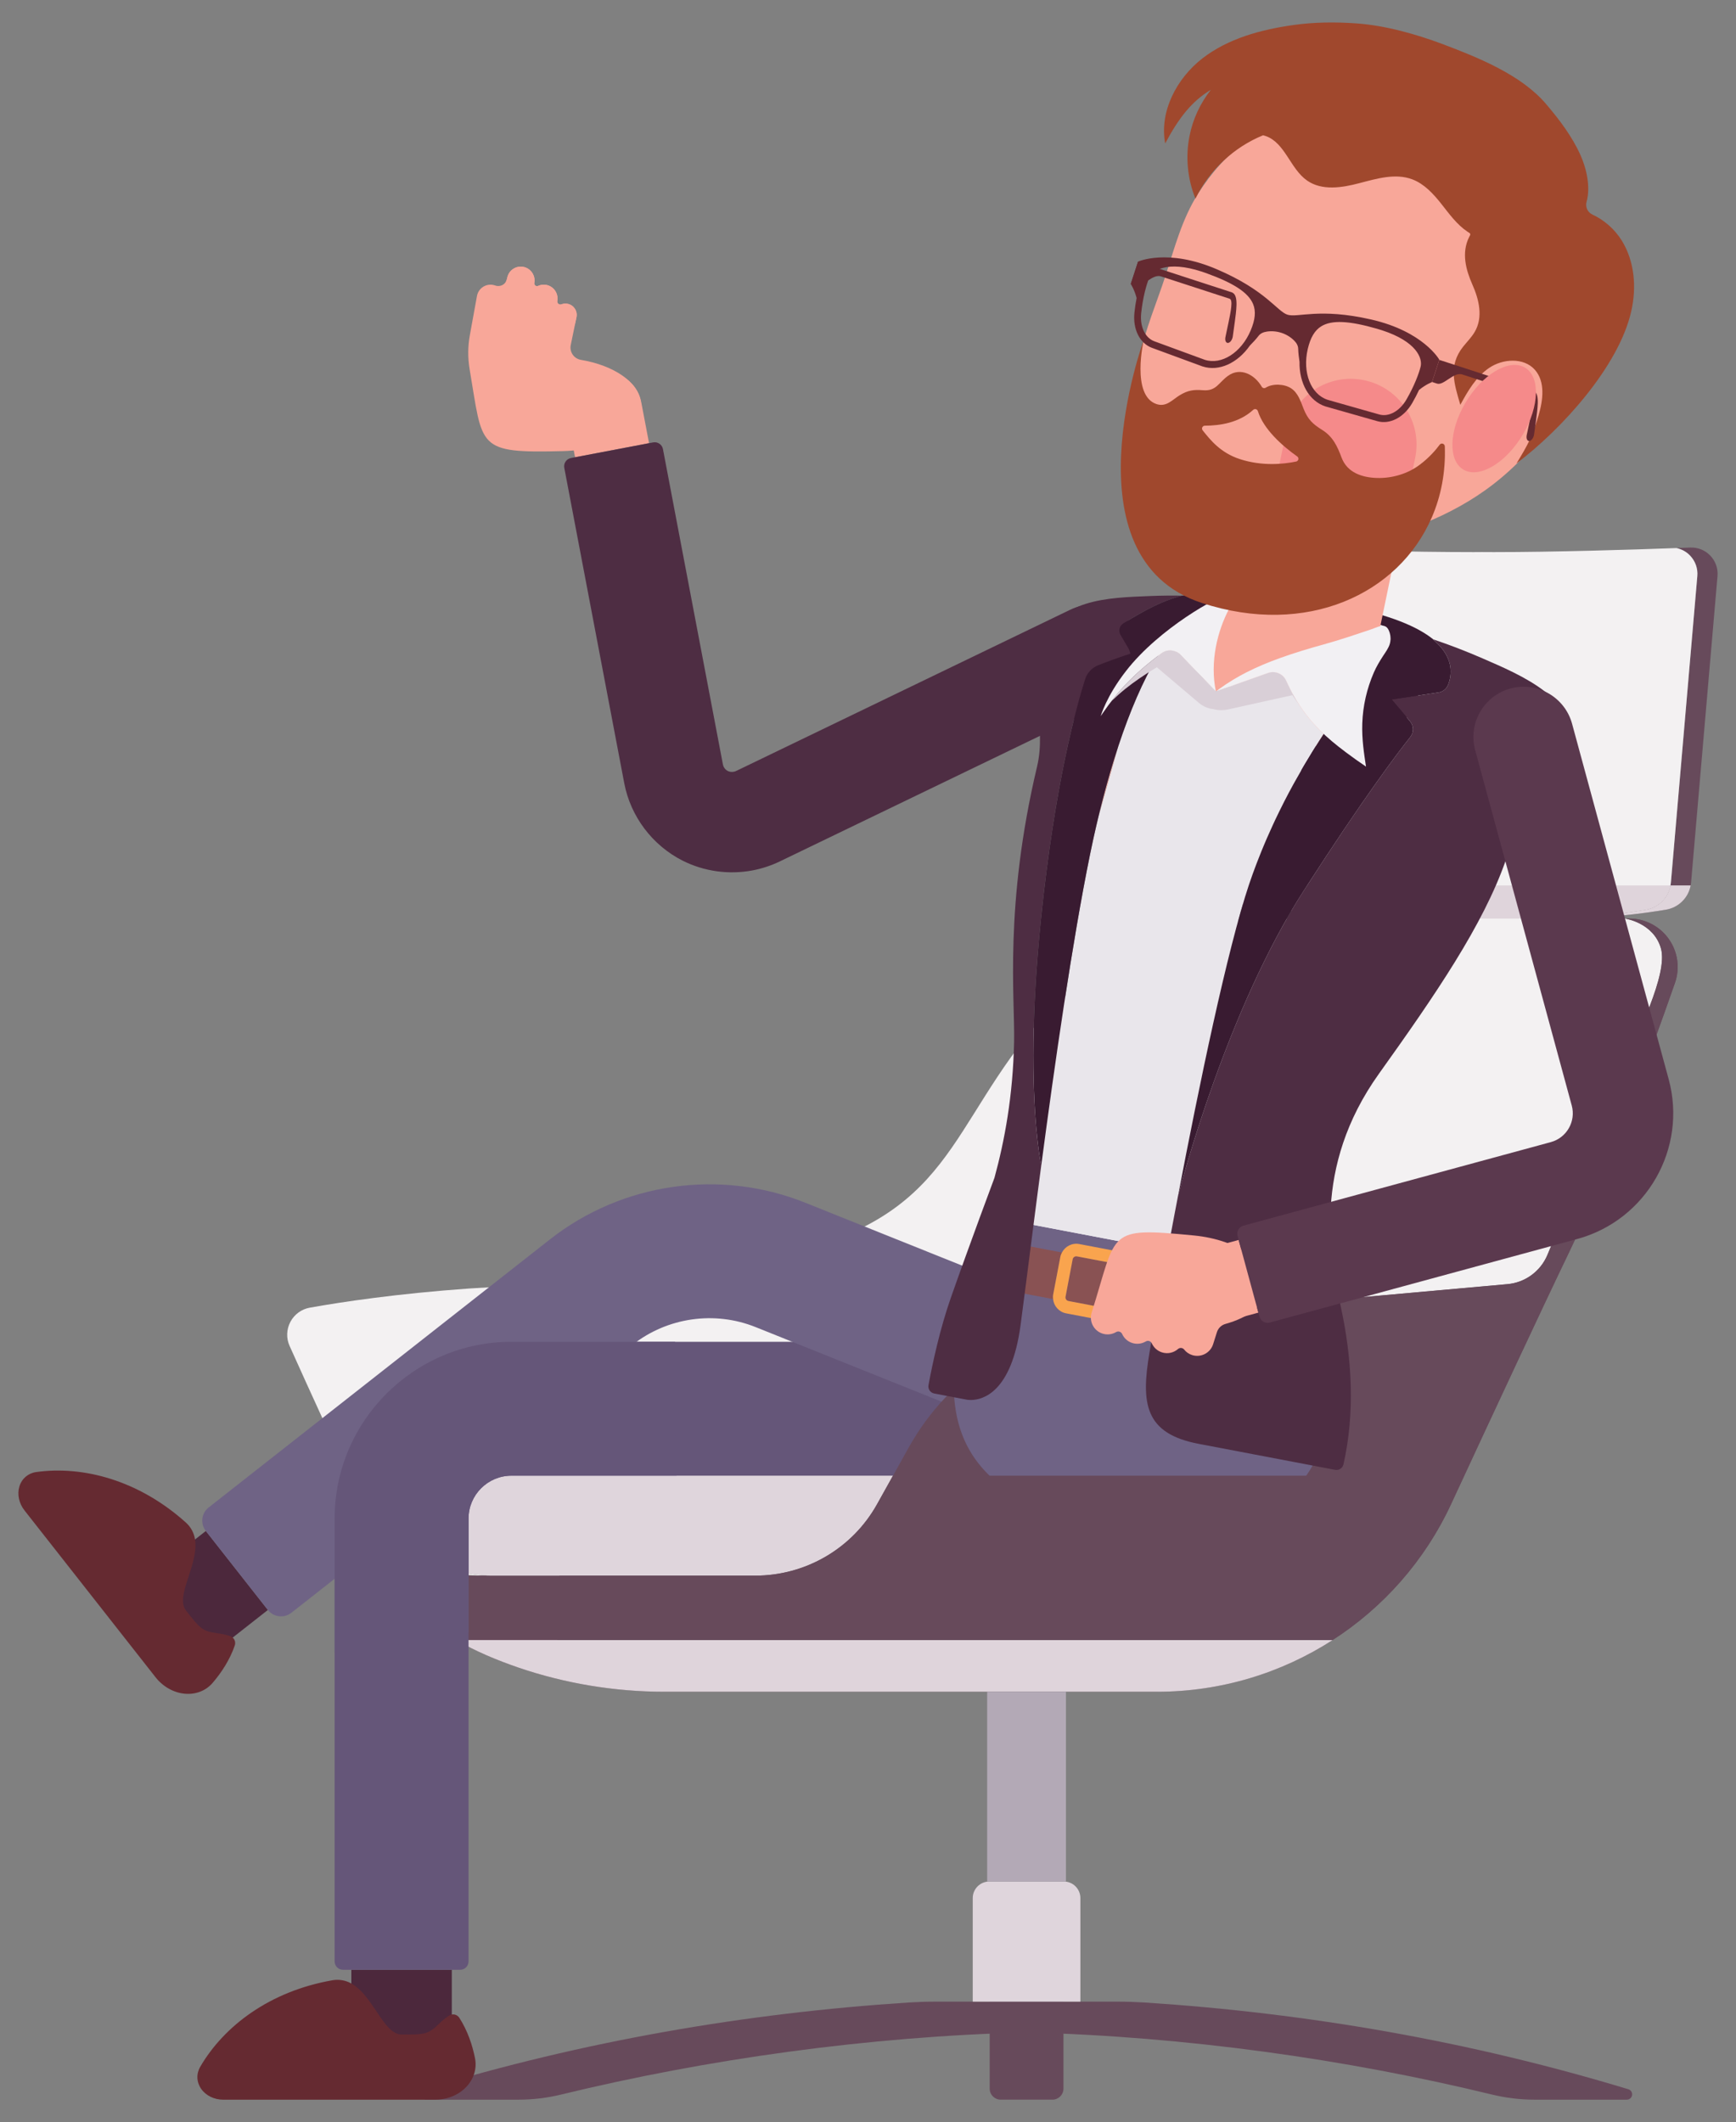
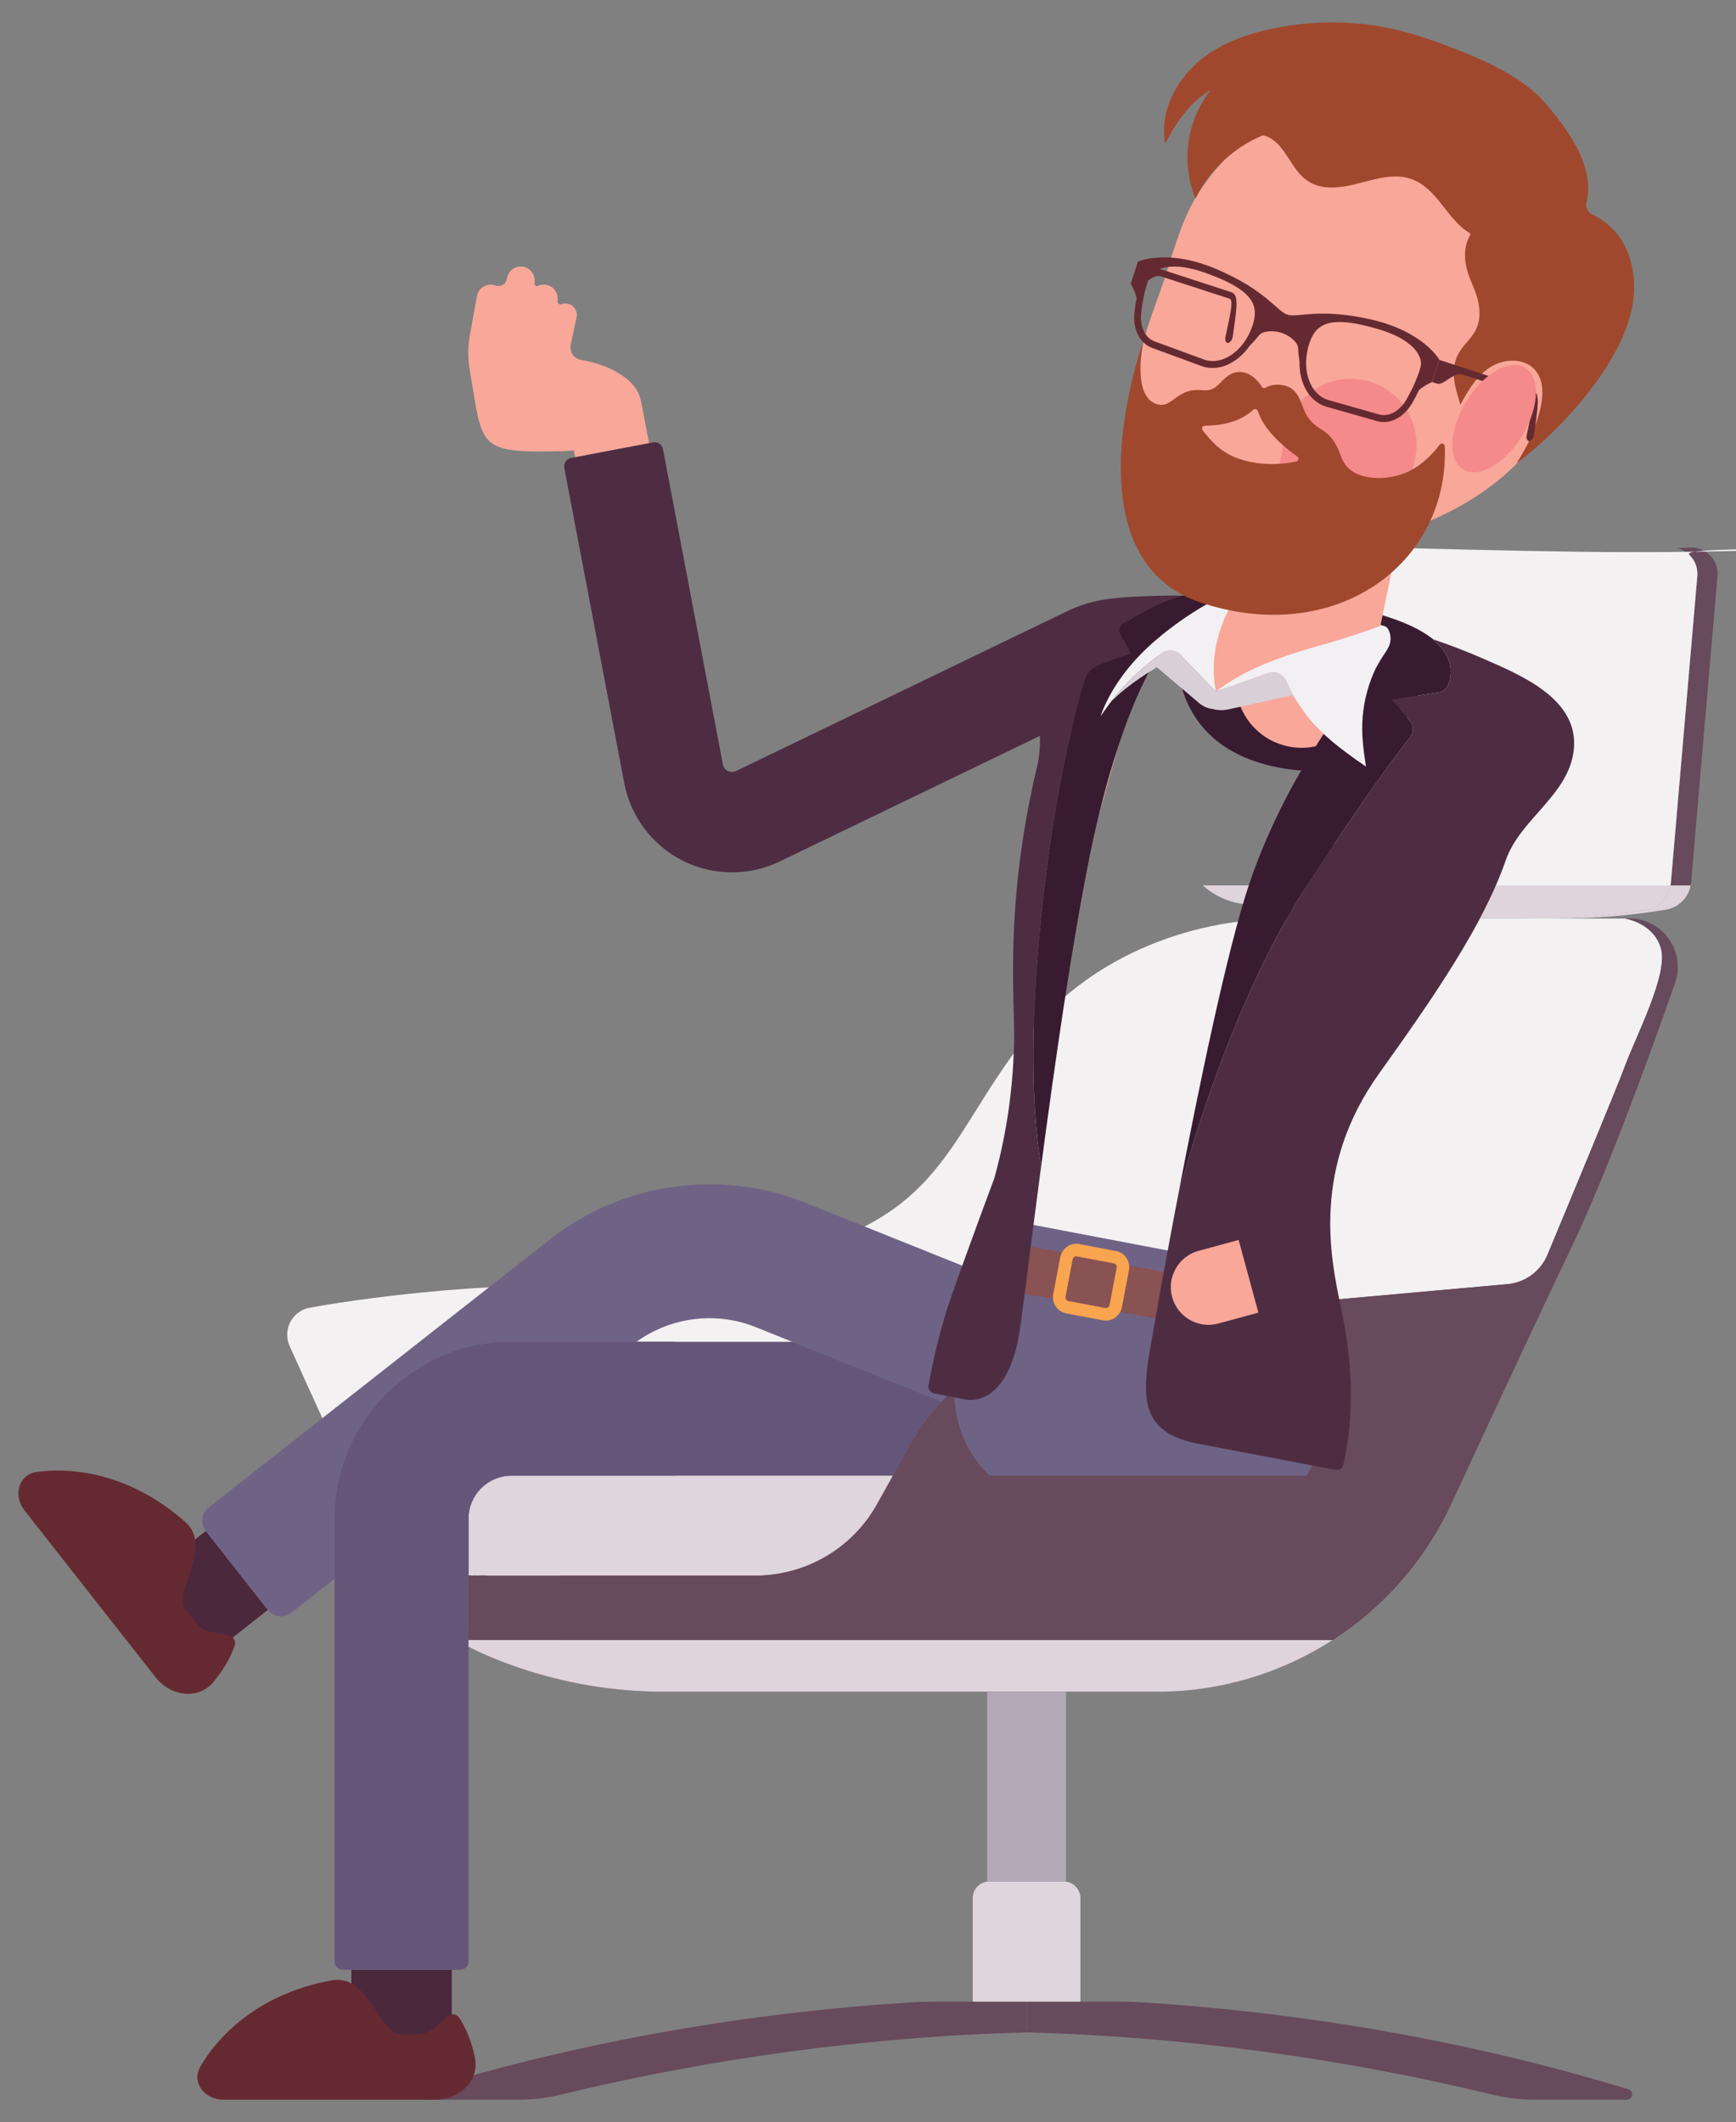
<svg xmlns="http://www.w3.org/2000/svg" version="1.1" id="Layer_1" x="0px" y="0px" viewBox="0 0 1337.132 1634.633" enable-background="new 0 0 1337.132 1634.633" xml:space="preserve">
  <rect x="0" y="0" width="1337.132" height="1634.633" fill="#808080" stroke="none" />
  <g>
    <path fill="#674A5B" d="M1285.302,723.216c7.019,9.855,8.8,22.52,4.798,33.932c-19.901,56.944-53.703,149.817-81.462,207.246   c-20.29,42.11-57.653,122.283-90.91,194.054c-40.822,88.084-129.259,144.622-226.351,144.622h-21.76H511.525   c-37.969,0-76.171-6.302-112.108-18.561c-32.376-11.066-66.359-27.543-81.323-50.634c-7.236-11.195-19.183-34.563-32.514-62.054   c17.281,35.263,41.712,41.617,90.297,41.79c0.934,0.052,1.963,0.052,2.931,0.052h202.941c38.868,0,74.753-20.964,93.72-54.904   l12.622-22.607h0.035l11.947-21.448c31.044-55.475,87.505-92.078,150.837-97.766l310.208-27.802   c13.642-1.202,25.494-9.907,30.776-22.563c16.797-40.286,52.942-127.211,59.702-145.417c8.887-23.852,33.309-70.491,27.759-90.478   c-5.55-19.987-27.759-23.143-27.759-23.143h3.328C1267.009,707.534,1278.334,713.404,1285.302,723.216" />
    <path fill="#F3F1F2" d="M1279.356,730.678c5.55,19.987-18.872,66.627-27.76,90.478c-6.76,18.206-42.905,105.132-59.702,145.417   c-5.282,12.656-17.135,21.362-30.776,22.563l-310.208,27.802c-63.333,5.688-119.793,42.291-150.837,97.766l-11.947,21.448h-0.035   H356.513c-29.981,0-61.777,2.576-49.207,35.539c12.172,31.883,46.277,41.349,68.572,41.885v0.035   c-48.585-0.173-73.016-6.527-90.297-41.79c-0.182-0.398-0.398-0.795-0.579-1.202c-22.07-45.611-47.746-102.287-61.958-133.919   c-2.663-5.905-2.438-12.743,0.623-18.518c3.017-5.732,8.576-9.812,14.964-10.927c25.053-4.487,67.068-10.789,122.413-14.74   c35.755-2.533,107.448-3.648,207.739-19.33c158.16-24.69,155.86-91.006,221.415-174.239   c47.435-60.186,123.26-91.412,199.872-91.412h63.869h15.552h118.808h15.552h47.746   C1251.596,707.536,1273.805,710.691,1279.356,730.678" />
    <path fill="#DFD5DC" d="M375.877,1213.575c-22.296-0.536-56.4-9.994-68.572-41.885c-12.57-32.955,19.226-35.54,49.207-35.54H688.09   l-12.622,22.607c-18.967,33.94-54.852,54.904-93.72,54.904H378.808c-0.968,0-1.997,0-2.931-0.043V1213.575z" />
    <path fill="#674A5B" d="M790.695,1541.809h-70.56c-6.613,0-13.512,0.225-20.117,0.648   c-126.199,8.161-250.938,29.851-372.858,66.834c-1.945,0.588-3.155,2.516-2.861,4.53c0.303,2.006,2.023,3.493,4.054,3.493h71.062   c11.074,0,22.071-1.331,32.834-3.951c112.013-27.232,235.748-44.72,358.447-47.867V1541.809z" />
    <path fill="#674A5B" d="M790.695,1541.809h70.569c6.622,0,13.503,0.225,20.117,0.648c126.191,8.161,250.938,29.851,372.849,66.834   c1.954,0.588,3.173,2.516,2.87,4.53c-0.294,2.006-2.031,3.493-4.054,3.493h-71.062c-11.074,0-22.071-1.331-32.834-3.951   c-112.013-27.232-235.748-44.72-358.455-47.867V1541.809z" />
-     <path fill="#674A5B" d="M819.108,1541.797v67.042c0,4.668-3.787,8.464-8.464,8.464h-39.888c-4.668,0-8.463-3.795-8.463-8.464   v-67.042H819.108z" />
    <g>
      <path fill="#DFD4DB" d="M1026.444,1263.292c-39.482,25.451-86.208,39.802-135.069,39.802h-21.76H511.524    c-37.969,0-76.171-6.311-112.099-18.569c-16.477-5.645-33.361-12.656-47.928-21.232H1026.444z" />
    </g>
    <path fill="#F8A799" d="M361.737,284.508c-1.47-8.688-1.435-17.506,0.138-26.212l5.498-30.292   c1.046-5.775,6.579-9.613,12.362-8.558c0.605,0.112,1.193,0.268,1.755,0.475c1.885,0.683,3.968,0.501,5.714-0.501   c1.738-0.994,2.957-2.706,3.311-4.686l0.112-0.631c1.046-5.775,6.579-9.604,12.371-8.558c5.135,0.934,8.732,5.412,8.732,10.452   c0,0.631-0.052,1.271-0.173,1.91c-0.138,0.778,0.156,1.565,0.778,2.049c0.614,0.476,1.444,0.579,2.161,0.251   c1.876-0.847,4.011-1.167,6.198-0.769c5.784,1.046,9.579,6.596,8.567,12.362c-0.147,0.839,0.164,1.695,0.821,2.23   c0.648,0.545,1.548,0.692,2.343,0.38c1.487-0.571,3.147-0.735,4.833-0.389c4.703,0.96,7.711,5.541,6.769,10.27l-4.409,21.491   c-0.527,2.559,0.017,5.213,1.487,7.365c1.478,2.144,3.761,3.596,6.328,4.037c25.321,4.271,44.539,17.126,46.225,32.773   c2.127,19.814-24.63,36.62-59.771,37.511C366.674,349.172,372.077,345.092,361.737,284.508" />
    <path fill="#F8A799" d="M378.89,295.271c-3.821-16.806,2.74-53.391,11.221-79.568c0.121-0.337,0.346-0.614,0.406-0.968l0.104-0.553   c0.303-0.908,0.596-1.833,0.899-2.706c2.006-4.245,6.639-6.812,11.472-5.93c5.144,0.934,8.74,5.412,8.74,10.452   c0,0.631-0.052,1.271-0.173,1.911c-0.138,0.778,0.156,1.565,0.778,2.049c0.614,0.475,1.444,0.571,2.161,0.251   c1.876-0.847,4.011-1.167,6.19-0.769c5.792,1.046,9.587,6.596,8.576,12.362c-0.147,0.839,0.164,1.694,0.821,2.23   c0.648,0.545,1.547,0.692,2.334,0.38c1.487-0.571,3.155-0.735,4.841-0.389c4.703,0.96,7.703,5.541,6.769,10.27l-0.804,3.933   c-0.156,0.484-0.251,0.994-0.424,1.47c-9.674,27.223-5.403,58.388-5.403,58.388S382.918,313.002,378.89,295.271" />
    <path fill="#F8A799" d="M493.946,309.958c-2.983-15.708-18.215-26.065-33.914-23.082c-15.768,3-26.065,18.215-23.082,33.923   l5.974,31.407l56.996-10.832L493.946,309.958z" />
    <path fill="#4E2D43" d="M525.827,662.961c16.469,8.291,35.617,10.945,53.849,7.478c7.219-1.375,14.256-3.691,20.817-6.847   l257.3-124.185c19.166-9.285,27.284-32.488,17.999-51.645c-7.591-15.751-24.863-24.474-42.023-21.215   c-3.294,0.622-6.561,1.712-9.63,3.207l-257.3,124.185c-0.544,0.242-1.098,0.406-1.738,0.527c-1.522,0.294-3.129,0.069-4.504-0.579   c-1.962-1.011-3.371-2.905-3.786-5.057l-46.182-242.915c-0.674-3.51-4.054-5.809-7.556-5.144l-3.155,0.597l-56.996,10.841   l-3.147,0.597c-3.51,0.666-5.809,4.046-5.144,7.556l46.19,242.915C485.697,628.926,502.52,651.187,525.827,662.961" />
    <path fill="#F8A799" d="M1218.335,277.868c0.423-1.236,0.847-2.481,1.253-3.726c24.509-75.306-24.535-158.782-109.549-186.455   c-12.648-4.124-25.753-6.804-38.92-7.988c-40.078-3.614-80.13,6.812-110.664,28.641c-15.596,11.161-27.5,24.898-37.45,40.502   c-12.526,19.641-18.154,41.617-25.364,63.765c-6.614,20.324-15.44,40.873-19.763,61.846c-7.539,36.62,1.426,77.805,26.998,109.212   c28.883,35.488,79.923,40.199,122.534,36.343c41.746-3.769,84.289-19.503,116.171-42.127   C1179.026,352.716,1204.71,317.237,1218.335,277.868" />
    <path fill="#A0482D" d="M1249.117,185.246c-5.351-8.602-13.383-15.708-22.572-19.97c-3.7-1.72-5.602-5.853-4.513-9.795   c3.156-11.368,0.087-25.287-4.668-35.963c-6.38-14.342-16.399-27.5-26.454-39.317c-19.097-22.555-52.501-35.937-79.551-46.164   c-20.601-7.72-44.314-14.428-66.445-16.002c-16.296-1.167-32.747-1.029-48.957,1.279c-24.802,3.527-49.994,10.305-69.843,25.676   c-19.788,15.388-33.249,40.899-28.649,65.52c10.097-18.95,19.978-32.211,35.142-41.306c-8.126,10.365-13.867,22.598-16.408,35.6   c-3.19,16.054-1.582,32.981,4.582,48.204c10.651-21.889,29.583-39.655,52.086-48.801c0.7,0.156,1.305,0.354,1.98,0.571   c15.042,5.239,18.941,25.356,32.003,34.355c11.394,7.91,26.747,5.516,40.174,1.954c13.417-3.493,27.776-7.841,40.752-2.939   c9.241,3.484,16.183,11.1,22.295,18.786c6.147,7.763,11.956,15.959,20.125,21.465c0.519,0.363,1.063,0.717,1.625,1.055   c0.623,0.372,0.83,1.184,0.459,1.807c-0.286,0.476-0.545,0.977-0.787,1.496c-5.887,12.042-2.498,24.949,2.585,36.43   c5.048,11.342,8.533,25.217,1.703,36.62c-2.42,4.098-5.922,7.564-8.913,11.334c-11.437,14.515-6.855,28.347-2.066,44.686   c5.775-10.668,12.103-21.552,22.122-28.39c10.634-7.253,26.731-8.187,35.272,1.375c8.187,9.241,6.328,23.48,2.818,35.289   c-4.833,16.322-8.075,22.321-16.944,36.862c35.09-26.531,78.816-74.866,88.36-117.131   C1260.65,221.469,1259.076,201.3,1249.117,185.246" />
    <path fill="#4C283C" d="M270.632,1559.299c0,21.336,17.342,38.678,38.678,38.678c21.336,0,38.678-17.342,38.678-38.678v-42.032   h-77.355V1559.299z" />
    <path fill="#655679" d="M835.079,1085.102c0-28.433-23.143-51.567-51.568-51.567h-389.56c-75.099,0-136.21,61.111-136.21,136.141   v341.165c0,3.544,2.879,6.423,6.432,6.423h6.458h77.355h6.467c3.553,0,6.432-2.879,6.432-6.423v-341.165   c0-18.18,14.826-33.007,33.067-33.007h389.56C811.936,1136.669,835.079,1113.526,835.079,1085.102" />
    <path fill="#652A31" d="M353.774,1554.225c-1.677-2.611-5.135-3.38-7.763-1.738c-2.092,1.305-4.807,3.363-8.074,6.579   c-8.36,8.239-11.515,8.066-28.468,8.066c-14.169,0-21.612-29.566-38.833-39.3c-4.426-2.498-9.553-3.38-14.55-2.507   c-48.291,8.429-83.588,35.263-101.881,66.687c-3.138,5.395-2.853,11.835,0.761,16.996c3.605,5.17,10.02,8.308,16.935,8.308h163.382   c9.164,0,17.843-3.553,23.739-9.691c5.896-6.138,8.437-14.273,6.864-22.174C363.837,1575.112,360.128,1564.107,353.774,1554.225" />
    <path fill="#4C283C" d="M125.481,1205.236c-16.78,13.184-19.745,37.476-6.519,54.308c13.175,16.78,37.528,19.702,54.308,6.527   l33.05-25.97l-47.789-60.826L125.481,1205.236z" />
    <path fill="#652A31" d="M180.831,1267.484c1.02-2.931-0.51-6.129-3.432-7.184c-2.317-0.83-5.611-1.694-10.158-2.282   c-11.645-1.487-13.452-4.072-23.929-17.411c-8.749-11.135,9.899-35.254,6.916-54.809c-0.77-5.023-3.242-9.596-7.02-12.993   c-36.456-32.764-79.361-43.943-115.367-38.92c-6.19,0.865-11.083,5.075-12.907,11.1c-1.833,6.034-0.337,13.011,3.933,18.448   l100.93,128.49c5.654,7.193,13.815,11.835,22.287,12.682c8.472,0.839,16.426-2.187,21.673-8.308   C170.621,1288.301,176.984,1278.584,180.831,1267.484" />
    <path fill="#6F6385" d="M160.708,1161.168l262.893-206.52c55.665-43.718,131.015-54.55,196.716-28.2l361.273,144.847   c8.412,3.397,15.777,8.922,21.353,16.019c9.881,12.578,13.235,29.021,9.414,44.306c-0.726,2.939-3.311,5.057-6.337,5.057H868.688   c-0.83,0-1.643-0.164-2.403-0.467l-284.367-114.019c-31.58-12.648-67.829-7.452-94.602,13.573l-262.894,206.511   c-5.602,4.4-13.702,3.432-18.103-2.17l-47.781-60.835C154.138,1173.668,155.106,1165.568,160.708,1161.168" />
    <path fill="#655679" d="M393.952,1136.674c-18.241,0-33.067,14.826-33.067,33.007v87.574   c-34.321,6.043-68.529,12.795-103.143,15.604v-103.178c0-75.038,61.111-136.15,136.21-136.15h126.087   c-0.795,34.373,0.095,68.771,1.089,103.143H393.952z" />
    <path fill="#674A5B" d="M429.159,1263.292c0.605-8.351,1.141-16.711,1.478-25.079c0.328-8.118,0.328-16.322,0.225-24.552h150.889   c38.859,0,74.753-20.964,93.72-54.904l12.613-22.607h0.043l11.947-21.448c31.044-55.475,87.496-92.078,150.837-97.766   l310.208-27.802c13.642-1.202,25.494-9.907,30.776-22.563c16.789-40.286,52.942-127.202,59.702-145.417   c8.879-23.852,33.309-70.491,27.759-90.478c-5.558-19.987-27.759-23.143-27.759-23.143h3.32c12.086,0,23.419,5.87,30.387,15.682   c7.019,9.864,8.801,22.52,4.798,33.932c-19.901,56.944-53.703,149.817-81.462,207.255   c-20.298,42.101-57.653,122.275-90.919,194.054c-20.281,43.761-52.337,79.715-91.343,104.838H429.159z" />
    <path fill="#DFD5DC" d="M762.004,1449.277h57.394c7.046,0,12.751,5.714,12.751,12.751v79.785h-82.905v-79.776   C749.244,1454.991,754.958,1449.277,762.004,1449.277" />
    <rect x="760.349" y="1303.092" fill="#B3A9B6" width="60.705" height="146.187" />
    <path fill="#674A5B" d="M1317.376,428.024c3.994,4.219,6.043,9.95,5.506,15.768l-20.341,235.939   c-0.942,10.573-8.887,19.235-19.408,20.964c-17.86,2.974-47.219,6.838-79.283,6.838h-15.552c32.064,0,61.431-3.864,79.283-6.838   c10.529-1.729,18.483-10.391,19.416-20.964l20.333-235.939c0.536-5.818-1.504-11.55-5.507-15.768   c-2.836-3.017-6.527-5.023-10.521-5.861c3.821-0.13,7.374-0.268,10.616-0.406C1307.737,421.54,1313.382,423.805,1317.376,428.024" />
-     <path fill="#F3F1F2" d="M1301.827,428.024c3.994,4.219,6.043,9.95,5.506,15.768l-20.341,235.939   c-0.934,10.573-8.879,19.235-19.408,20.964c-17.86,2.974-47.219,6.838-79.283,6.838h-118.808c-32.877,0-78.22-5.904-113.396-11.411   c-30.249-4.755-51.49-32.289-48.334-62.806c4.928-48.55,12.44-119.698,18.474-167.496c2.991-23.402,21.777-41.211,44.686-43.476   c48.334,1.28,118.644,2.922,164.073,2.922c2.092,0,4.228,0,6.397-0.043c3.155,0.043,6.216,0.043,9.155,0.043   c47.616,0,105.132-1.816,140.706-3.104h0.052C1295.3,423.001,1298.991,425.007,1301.827,428.024" />
+     <path fill="#F3F1F2" d="M1301.827,428.024c3.994,4.219,6.043,9.95,5.506,15.768l-20.341,235.939   c-0.934,10.573-8.879,19.235-19.408,20.964c-17.86,2.974-47.219,6.838-79.283,6.838c-32.877,0-78.22-5.904-113.396-11.411   c-30.249-4.755-51.49-32.289-48.334-62.806c4.928-48.55,12.44-119.698,18.474-167.496c2.991-23.402,21.777-41.211,44.686-43.476   c48.334,1.28,118.644,2.922,164.073,2.922c2.092,0,4.228,0,6.397-0.043c3.155,0.043,6.216,0.043,9.155,0.043   c47.616,0,105.132-1.816,140.706-3.104h0.052C1295.3,423.001,1298.991,425.007,1301.827,428.024" />
    <path fill="#DFD4DB" d="M1302.229,682.015c-1.781,9.553-9.328,17.108-19.097,18.708c-17.86,2.974-47.219,6.83-79.283,6.83h-15.552   c32.073,0,61.431-3.856,79.283-6.83c9.778-1.599,17.325-9.155,19.097-18.708H1302.229z" />
    <path fill="#DFD4DB" d="M926.418,682.015h360.262c-1.772,9.553-9.328,17.108-19.097,18.708c-17.861,2.974-47.219,6.83-79.283,6.83   h-118.808c-32.877,0-78.22-5.905-113.396-11.411C944.633,694.317,934.466,689.259,926.418,682.015" />
    <path fill="#391B31" d="M910.913,458.892c25.606-6.605,58.301-4.642,124.539,7.971c35.782,6.812,56.59,16.088,68.313,25.477   c0,0-10.045,119.621-118.454,98.976C876.894,570.662,910.913,458.892,910.913,458.892" />
    <path fill="#F2F0F3" d="M1066.044,482.24c-8.87-2.974-19.123-5.801-31.226-8.36c-42.464-8.982-71.087-13.244-92.985-13.538   l-0.008,0.026c0,0-17.143,87.954,43.397,99.486C1045.426,571.318,1065.819,483.208,1066.044,482.24" />
    <path fill="#F8A799" d="M978.623,570.046c-19.348-10.313-30.448-32.471-25.762-55.025l37.873-182.807   c5.663-27.422,32.514-45.04,59.919-39.361c27.474,5.662,45.04,32.505,39.352,59.927l-37.874,182.807   c-5.663,27.422-32.514,45.04-59.919,39.369C987.346,573.945,982.781,572.259,978.623,570.046" />
    <path fill="#F58A8A" d="M1073.782,431.068l16.218-78.28c5.689-27.431-11.878-54.273-39.352-59.936   c-27.404-5.68-54.256,11.939-59.919,39.361l-21.871,105.572c18.163,2.931,38.306,3.475,60.29,1.487   C1044.06,437.923,1059.06,435.062,1073.782,431.068" />
    <path fill="#6F6385" d="M762.174,1136.674c-8.593-8.325-15.146-17.653-19.659-28.139c-13.953-32.367-6.769-70.016,0.83-109.878   l0.38-2.014c2.17-11.368,5.489-22.537,9.846-33.205c2.81-6.89,5.429-13.875,7.893-20.921c1.055-3,4.149-4.781,7.27-4.184   l250.635,47.729c2.533,0.484,4.53,2.429,5.083,4.936c0.156,0.718,0.32,1.435,0.501,2.144c2.464,9.924,4.253,20.065,5.299,30.119   c1.841,17.567,4.547,71.892-24.137,113.413H762.174z" />
    <path fill="#895253" d="M851.31,1007.524c1.53,0.294,3.008-0.717,3.302-2.239l5.49-28.831c0.285-1.539-0.718-3.017-2.248-3.302   l-28.355-5.403c-1.521-0.294-3,0.718-3.294,2.248l-5.489,28.831c-0.294,1.53,0.709,3.008,2.239,3.294L851.31,1007.524z" />
    <path fill="#895253" d="M816.703,968.186c0.233-1.236,0.691-2.36,1.253-3.415l-32.471-6.19l-6.838,35.885l32.47,6.19   c-0.13-1.193-0.138-2.403,0.095-3.639L816.703,968.186z" />
    <polygon fill="#895253" points="919.219,1021.24 999.799,1036.585 998.174,999.092 926.048,985.355  " />
    <path fill="#895253" d="M1012.82,1039.065l18.457,3.519c-0.06-6.112-0.346-11.42-0.674-15.544   c-0.112-1.401-0.233-2.671-0.346-3.778c-0.406-3.856-0.986-7.72-1.625-11.576c-0.389-2.343-0.787-4.686-1.236-7.028l-16.192-3.086   L1012.82,1039.065z" />
    <path fill="#895253" d="M864.106,1007.09c-0.234,1.236-0.692,2.36-1.254,3.415l40.536,7.72l6.83-35.885l-40.528-7.72   c0.129,1.193,0.138,2.403-0.096,3.64L864.106,1007.09z" />
    <path fill="#895253" d="M772.808,956.171l-15.284-2.913c-1.288,3.406-2.585,6.812-3.959,10.175   c-1.452,3.562-2.741,7.193-3.959,10.849c-0.303,0.908-0.596,1.824-0.89,2.749c-1.158,3.674-2.239,7.383-3.147,11.135l20.402,3.89   L772.808,956.171z" />
    <path fill="#F9A44E" d="M849.503,1017.02l-28.356-5.394c-5.533-1.055-9.458-5.645-10.028-10.971   c-0.13-1.193-0.138-2.403,0.095-3.639l5.489-28.831c0.233-1.236,0.692-2.352,1.245-3.415c2.49-4.755,7.832-7.573,13.365-6.518   l28.347,5.403c5.533,1.046,9.466,5.637,10.028,10.97c0.13,1.184,0.139,2.403-0.095,3.631l-5.49,28.831   c-0.233,1.236-0.691,2.36-1.245,3.423C860.369,1015.256,855.027,1018.074,849.503,1017.02 M822.954,1002.124l28.355,5.403   c1.53,0.285,3.009-0.717,3.294-2.248l5.499-28.831c0.285-1.53-0.718-3.008-2.248-3.302l-28.356-5.394   c-1.521-0.294-3.008,0.709-3.294,2.239l-5.489,28.84C820.421,1000.352,821.424,1001.831,822.954,1002.124" />
    <path fill="#F8A799" d="M800.529,909.016c0.475-3.631,0.96-7.288,1.444-10.988C801.488,901.728,801.004,905.385,800.529,909.016" />
    <path fill="#F8A799" d="M861.424,574.568c8.835-26.696,18.932-50.305,30.188-69.013   C880.356,524.263,870.259,547.873,861.424,574.568" />
    <path fill="#F8A799" d="M1012.46,576.413c-0.467,0.744-0.925,1.496-1.392,2.248C1011.534,577.909,1011.993,577.157,1012.46,576.413   " />
    <path fill="#F8A799" d="M799.098,919.962c0.337-2.602,0.683-5.239,1.029-7.893C799.781,914.723,799.435,917.36,799.098,919.962" />
    <path fill="#F8A799" d="M796.063,943.384c0.398-3.052,0.795-6.172,1.201-9.311C796.858,937.22,796.46,940.323,796.063,943.384" />
    <path fill="#F8A799" d="M901.312,953.117c-0.043,0.225-0.087,0.45-0.121,0.674C901.225,953.566,901.268,953.342,901.312,953.117" />
    <path fill="#F8A799" d="M903.266,942.684c-0.112,0.605-0.225,1.193-0.337,1.79C903.041,943.877,903.154,943.289,903.266,942.684" />
    <path fill="#F8A799" d="M797.77,930.178c0.285-2.222,0.579-4.452,0.873-6.708C798.349,925.726,798.055,927.957,797.77,930.178" />
    <path fill="#F8A799" d="M1005.155,588.434c-0.562,0.951-1.124,1.902-1.695,2.862   C1004.031,590.336,1004.593,589.385,1005.155,588.434" />
    <path fill="#F8A799" d="M997.336,602.077c-0.38,0.692-0.77,1.357-1.15,2.049C996.566,603.435,996.955,602.769,997.336,602.077" />
    <path fill="#F8A799" d="M861.411,574.605c-8.472,25.615-15.786,54.005-21.837,83.58c1.997-9.734,4.132-19.322,6.397-28.745   L861.411,574.605z" />
    <path fill="#F8A799" d="M904.988,933.585c0.095-0.484,0.182-0.96,0.276-1.444C905.169,932.626,905.083,933.101,904.988,933.585" />
    <path fill="#F8A799" d="M897.699,496.011c-2.066,3-4.089,6.216-6.086,9.536c1.046-0.795,1.997-1.617,3.069-2.421   c1.626-1.202,3.484-1.893,5.369-2.084c1.885-0.199,3.804,0.095,5.567,0.856c1.331,0.536,2.611,1.34,3.622,2.446l27.301,28.243   l40.208-14.256c1.349-0.484,2.732-0.683,4.098-0.64c1.366,0.052,2.697,0.354,3.942,0.873c2.49,1.055,4.591,2.983,5.792,5.576   c2.075,4.556,4.202,8.835,6.484,12.717c1.21,2.135,2.447,4.176,3.735,6.155c5.429,8.394,11.558,15.509,18.768,22.287   c12.699-19.321,24.759-35.228,34.087-46.743c3.786-4.72,7.106-8.688,9.881-11.895c5.481-6.311,7.417-11.178,7.469-15.016   c-47.34-13.244-99.53-21.673-146.031-23.549C915.309,474.114,906.197,483.632,897.699,496.011" />
    <path fill="#F8A799" d="M975.835,645.594c-0.727,1.677-1.453,3.363-2.161,5.057C974.382,648.957,975.108,647.271,975.835,645.594" />
    <path fill="#F8A799" d="M982.315,631.291c-0.683,1.444-1.358,2.913-2.032,4.374C980.957,634.205,981.632,632.735,982.315,631.291" />
    <path fill="#F8A799" d="M969.491,660.964c-0.614,1.565-1.245,3.112-1.841,4.694C968.246,664.085,968.877,662.529,969.491,660.964" />
    <path fill="#F8A799" d="M988.989,617.701c-0.234,0.45-0.45,0.925-0.683,1.375C988.54,618.626,988.756,618.15,988.989,617.701" />
-     <path fill="#E9E6EB" d="M967.649,665.663c0.596-1.582,1.227-3.129,1.841-4.694c1.366-3.475,2.749-6.916,4.176-10.322   c0.718-1.694,1.444-3.372,2.17-5.049c1.453-3.354,2.94-6.656,4.452-9.924c0.674-1.47,1.34-2.939,2.031-4.383   c1.962-4.141,3.959-8.213,5.982-12.215c0.233-0.45,0.458-0.925,0.692-1.375c2.369-4.625,4.772-9.146,7.201-13.573   c0.38-0.7,0.761-1.357,1.141-2.049c2.031-3.665,4.072-7.262,6.129-10.78c0.562-0.968,1.124-1.911,1.695-2.862   c1.971-3.337,3.942-6.596,5.913-9.777c0.458-0.752,0.925-1.504,1.392-2.248c2.378-3.813,4.755-7.53,7.106-11.109   c-7.219-6.778-13.348-13.892-18.777-22.287c-1.28-1.98-2.524-4.029-3.735-6.155c-2.274-3.89-4.401-8.17-6.475-12.725   c-1.201-2.585-3.302-4.521-5.792-5.567c-1.245-0.519-2.576-0.821-3.942-0.873c-1.366-0.052-2.749,0.156-4.098,0.64l-40.217,14.256   l-27.292-28.243c-1.011-1.107-2.291-1.919-3.631-2.455c-1.755-0.752-3.674-1.046-5.567-0.847c-1.876,0.19-3.735,0.873-5.369,2.083   c-1.063,0.795-2.014,1.617-3.06,2.421c-11.256,18.716-21.362,42.326-30.188,69.022c-0.008,0.009-0.008,0.026-0.017,0.035   l-15.44,54.835c-2.257,9.423-4.401,19.01-6.389,28.745c-13.711,67.145-27.171,161.246-37.588,239.777l-0.017,0.069   c-0.493,3.7-0.968,7.357-1.444,10.988c-0.138,1.02-0.268,2.032-0.406,3.052c-0.346,2.654-0.691,5.291-1.029,7.893   c-0.156,1.176-0.303,2.343-0.458,3.501c-0.294,2.256-0.579,4.495-0.865,6.717c-0.173,1.297-0.346,2.602-0.51,3.89   c-0.406,3.147-0.804,6.259-1.202,9.311c-0.009,0.052-0.009,0.104-0.017,0.147l103.385,19.693c0.009-0.017,0.009-0.043,0.017-0.069   c0.562-3.069,1.15-6.19,1.738-9.363l0.13-0.674c0.527-2.836,1.072-5.723,1.617-8.636c0.112-0.605,0.225-1.193,0.337-1.798   c0.562-2.991,1.141-6.034,1.72-9.094c0.087-0.493,0.182-0.96,0.268-1.452c0.683-3.57,1.366-7.175,2.066-10.832l0.017-0.06   c16.131-84.729,37.917-189.774,54.826-240.304C963.897,675.778,965.747,670.694,967.649,665.663" />
    <path fill="#4E2D43" d="M786.051,1020.925c2.421-17.956,5.835-45.127,9.993-77.39c0.009-0.052,0.009-0.104,0.017-0.156   c0.398-3.052,0.795-6.164,1.202-9.302c0.164-1.288,0.337-2.593,0.51-3.899c0.285-2.222,0.571-4.452,0.865-6.708   c0.156-1.167,0.311-2.334,0.458-3.51c0.337-2.602,0.683-5.239,1.038-7.884c0.13-1.02,0.259-2.032,0.398-3.06   c0.475-3.631,0.959-7.288,1.444-10.988l0.017-0.061c-1.504-7.633-6.717-38.487-5.991-95.38c0.355-25.978,1.988-57.299,5.766-94.377   c10.72-104.864,27.603-164.903,34.078-185.132c1.582-4.884,5.29-8.835,10.175-10.728c5.965-2.343,14.87-5.697,24.664-8.887   l-1.029-3.207l-6.587-11.23c-1.833-3.112-0.822-7.046,2.213-8.896c16.408-10.002,29.41-17.238,45.213-21.319   c-8.247-0.121-16.46-0.052-24.664,0.294c-32.081,1.305-72.298,1.98-83.787,38.505c-9.535,30.076,4.02,62.261-3.216,92.7   c-25.425,107.172-17.074,178.233-17.722,211.94c-0.873,42.153-7.391,76.681-15.137,104.993c0,0-19.261,51.524-33.629,92.493   c-8.299,23.704-13.919,49.579-17.178,67.189c-0.562,2.991,1.409,5.861,4.392,6.432l8.558,1.634l16.279,3.095   c0,0,0.06,0.017,0.182,0.035c0.484,0.095,1.763,0.268,3.536,0.242C756.96,1078.224,779.057,1072.57,786.051,1020.925" />
    <path fill="#4E2D43" d="M1159.856,662.481c10.988-31.502,48.074-49.838,52.259-84.211c4.832-39.836-40.805-58.302-70.37-71.217   c-12.604-5.49-25.503-10.435-38.522-14.818c17.264,13.789,15.094,27.94,12.112,35.315c-1.245,3.112-4.106,5.386-7.478,5.861   l-35.938,5.36c5.585,6.51,10.651,12.656,14.23,16.953c2.878,3.501,2.835,8.541,0.069,12.016   c-9.916,12.483-35.678,46.424-81.972,118.263c-58.743,91.049-93.668,222.729-96.91,235.238l-0.009,0.061   c-0.7,3.657-1.391,7.262-2.066,10.832c-0.096,0.493-0.182,0.96-0.277,1.452c-0.579,3.06-1.15,6.103-1.72,9.095   c-0.112,0.605-0.216,1.193-0.337,1.798c-0.545,2.913-1.089,5.801-1.617,8.636c-0.043,0.225-0.078,0.45-0.121,0.674   c-0.597,3.173-1.176,6.294-1.747,9.362c-6.916,37.346-12.008,66.523-14.013,78.341c-6.778,39.724-3.691,62.754,37.856,70.664   l74.217,14.135l20.705,3.942l10.158,1.936c2.931,0.553,5.758-1.305,6.415-4.201c9.016-39.672,6.622-82.084-2.161-121.972   c-7.815-37.182-22.382-106.437,29.566-179.029C1105.315,766.609,1142.437,712.578,1159.856,662.481" />
    <path fill="#391B31" d="M865.284,480.126c-3.035,1.85-4.055,5.792-2.222,8.896l6.587,11.23l1.029,3.216   c-9.786,3.19-18.69,6.544-24.655,8.887c-4.884,1.893-8.593,5.844-10.175,10.728c-6.484,20.221-23.359,80.269-34.078,185.123   c-3.778,37.078-5.412,68.399-5.766,94.386c-0.726,56.884,4.487,87.738,5.982,95.371c10.426-78.531,23.886-172.631,37.588-239.777   c6.052-29.574,13.365-57.964,21.837-83.58c0-0.017,0.009-0.026,0.009-0.043c8.835-26.687,18.941-50.297,30.197-69.013   c1.997-3.32,4.011-6.544,6.077-9.544c8.498-12.38,17.619-21.889,27.275-27.906c5.386-3.354,10.935-5.654,16.65-6.674   c-14.169-1.634-25.269-2.576-31.131-2.619C894.685,462.888,881.692,470.124,865.284,480.126" />
    <path fill="#391B31" d="M1063.533,506.66c-2.775,3.207-6.086,7.175-9.881,11.904c-9.319,11.506-21.388,27.413-34.079,46.735   c-2.36,3.579-4.729,7.305-7.115,11.117c-0.458,0.735-0.925,1.496-1.392,2.239c-1.971,3.19-3.942,6.441-5.913,9.777   c-0.562,0.951-1.124,1.902-1.686,2.87c-2.057,3.51-4.098,7.106-6.129,10.772c-0.38,0.692-0.769,1.357-1.15,2.049   c-2.429,4.426-4.833,8.948-7.201,13.581c-0.233,0.45-0.45,0.916-0.683,1.375c-2.031,4.003-4.029,8.074-5.991,12.215   c-0.683,1.444-1.349,2.913-2.031,4.374c-1.504,3.268-2.991,6.57-4.452,9.924c-0.726,1.677-1.444,3.363-2.161,5.057   c-1.435,3.398-2.818,6.838-4.176,10.314c-0.614,1.565-1.245,3.121-1.841,4.703c-1.911,5.023-3.752,10.106-5.49,15.276   c-16.91,50.521-38.687,155.575-54.827,240.304c3.242-12.509,38.168-144.19,96.91-235.247   c46.294-71.831,72.056-105.78,81.972-118.255c2.766-3.475,2.81-8.524-0.069-12.025c-3.579-4.288-8.645-10.435-14.23-16.953   l35.937-5.36c3.372-0.476,6.233-2.749,7.478-5.861c2.983-7.374,5.152-21.526-12.112-35.315c-10.417-3.51-23.54-6.951-38.02-10.236   c3.155,1.936,5.87,5.031,5.8,9.656C1070.95,495.482,1069.014,500.349,1063.533,506.66" />
    <path fill="#D9CFD7" d="M990.582,524.14c-1.202-2.593-3.303-4.521-5.793-5.567c-1.245-0.527-2.576-0.83-3.942-0.873   c-1.366-0.052-2.749,0.147-4.098,0.631l-40.208,14.264l-27.301-28.243c-1.011-1.115-2.291-1.919-3.622-2.455   c-1.764-0.761-3.683-1.055-5.568-0.856c-1.884,0.199-3.743,0.882-5.368,2.083c-8.714,6.518-16.547,12.993-23.99,20.385   c-4.521,4.495-8.887,9.302-13.149,14.688c-0.424,0.545-0.847,1.184-1.28,1.746c3.268-3.155,6.683-6.259,10.495-9.328   c6.986-5.593,14.584-10.806,24.293-16.633l32.583,27.603c2.697,2.282,6.06,3.804,9.596,4.478c0.337,0.061,0.683,0.009,1.02,0.061   c0.554,0.138,1.072,0.337,1.626,0.441c3.302,0.631,6.751,0.64,9.985-0.086l49.579-11.005c1.859,2.775,3.631,5.23,5.36,7.539   c-1.288-1.98-2.533-4.02-3.734-6.147C994.783,532.975,992.656,528.696,990.582,524.14" />
    <path fill="#F2F0F3" d="M1070.845,489.345c-0.208-1.271-0.579-2.524-1.107-3.7c-0.596-1.331-1.469-2.654-2.818-3.225   c-2.939-1.262-7.504,1.236-10.305,2.179c-12.224,4.124-24.768,8.386-37.052,11.783c-11.368,3.138-22.685,6.536-33.776,10.538   c-8.766,3.164-17.393,6.717-25.693,10.945c-7.132,3.631-13.987,7.772-20.48,12.449c-1.037,0.752-2.057,1.504-3.077,2.282   l40.208-14.264c1.349-0.484,2.74-0.683,4.106-0.631c1.366,0.043,2.697,0.346,3.934,0.873c2.489,1.046,4.599,2.974,5.8,5.567   c2.075,4.556,4.202,8.835,6.475,12.717c1.21,2.135,2.455,4.176,3.735,6.155c9.293,14.377,20.549,25.027,36.032,36.586   c4.643,3.493,9.769,7.149,15.311,10.884c-1.444-9.795-3.285-20.852-2.853-33.318c0.475-13.538,3.51-26.721,8.896-39.144   c1.928-4.452,4.435-8.619,7.072-12.691c1.911-2.948,4.357-6.155,5.282-9.579C1071.086,493.668,1071.19,491.472,1070.845,489.345" />
    <path fill="#F2F0F3" d="M894.679,503.127c1.634-1.202,3.484-1.893,5.368-2.083c1.885-0.199,3.812,0.095,5.567,0.856   c1.331,0.536,2.611,1.34,3.622,2.447l27.301,28.243c-4.824-22.823,1.254-46.847,10.132-63.506c0.96-1.798,0.917-3.968-0.121-5.749   c-1.038-1.772-2.922-2.913-5.006-3.008c-1.444-2.083-48.464,23.168-74.26,56.547c-15.302,19.633-19.478,34.77-19.478,34.77   c0.709-1.063,1.401-2.066,2.092-3.06c2.498-3.683,5.092-7.132,7.651-10.383c4.253-5.394,8.619-10.192,13.141-14.696   C878.133,516.112,885.965,509.645,894.679,503.127" />
    <path fill="#652A31" d="M949.548,259.108l0.008-0.069c0,0,0.294-2.144,0.735-5.36c0.441-3.233,1.097-7.59,1.599-12.077   c0.251-2.239,0.441-4.53,0.51-6.709c0-1.098,0.009-2.153-0.095-3.181c-0.078-1.003-0.233-1.98-0.484-2.81   c-0.216-0.856-0.57-1.53-0.925-2.066c-0.354-0.545-0.864-0.925-1.201-1.184c-0.207-0.078-0.346-0.138-0.484-0.19l0.043-0.121   l-72.739-23.679c-1.988,6.086-3.57,10.97-5.55,17.031l3.838,1.253c5.205,1.694,12.786-9.215,19.425-7.054l52.881,17.212   c0.095,0.061,0.294,0.199,0.674,0.441c0.078,0.216,0.147,0.277,0.268,0.536c0.112,0.294,0.251,0.614,0.311,1.115   c0.371,1.885-0.112,5.956-0.899,10.115c-0.778,4.184-1.747,8.541-2.429,11.818c-0.692,3.302-1.158,5.507-1.158,5.507   c-0.026,0.164-0.061,0.363-0.087,0.527c-0.337,2.481,0.674,4.245,2.265,3.959C947.646,263.828,949.211,261.581,949.548,259.108" />
    <path fill="#A0482D" d="M1102.742,398.747c-25.494,58.751-96.063,92.052-176.971,65.71   c-106.229-34.58-44.798-202.707-44.798-202.707s-10.002,43.009,9.89,49.527c7.538,2.464,11.991-3.302,17.843-6.864   c6.138-3.726,10.702-4.435,17.826-3.83c10.313,0.864,11.973-5.792,19.33-11.092c9.735-7.011,20.731-0.666,25.97,8.377   c0.294,0.519,0.795,0.891,1.375,1.037c0.579,0.138,1.193,0.043,1.694-0.277c5.343-3.363,14.394-2.939,19.564,0.484   c5.455,3.614,7.322,10.011,9.674,15.907c3.173,7.962,6.994,11.619,14.091,16.028c8.411,5.23,11.783,12.561,15.12,21.465   c4.314,11.506,15.743,15.353,27.396,15.656c11.688,0.303,23.791-3.259,33.102-10.417c7.115-5.403,12.042-11.143,15.033-15.198   c0.553-0.752,1.522-1.072,2.412-0.795c0.899,0.277,1.521,1.089,1.556,2.023C1113.566,363.588,1109.96,382.192,1102.742,398.747    M1000.031,353.819c0.182-0.856-0.165-1.738-0.882-2.239c-11.679-8.265-25.961-21.042-30.292-34.934   c-0.225-0.718-0.804-1.271-1.53-1.461c-0.718-0.199-1.496-0.009-2.049,0.501c-10.997,10.071-25.823,12.172-37.242,12.215   c-0.847,0-1.617,0.484-1.98,1.245c-0.364,0.761-0.26,1.66,0.268,2.317c5.956,7.469,13.745,17.316,28.667,22.174   c17.056,5.55,33.369,3.942,43.337,1.885C999.184,355.34,999.849,354.675,1000.031,353.819" />
    <path fill="#652A31" d="M1108.614,277.062l-5.602,17.221c0,0-4.711,1.764-10.002,6.077c-1.504,3.207-3.233,6.588-5.256,10.08   c-6.432,11.109-17.238,16.728-26.894,13.979l-39.931-11.359c-12.734-4.141-20.307-18.059-19.996-34.381   c-0.502-3.268-0.951-6.925-1.021-10.054c-0.052-2.447-1.375-4.582-3.164-6.345c-5.49-5.438-13.374-8.005-21.016-6.864   c-2.498,0.372-4.841,1.314-6.337,3.276c-1.885,2.481-4.401,5.17-6.726,7.513c-9.354,13.391-23.679,20.186-36.412,16.045   l-0.891-0.311l-38.081-14.014c-9.423-3.467-14.852-14.377-13.512-27.136c0.423-4.011,1.011-7.763,1.685-11.247   c-1.738-6.596-4.504-10.789-4.504-10.789l5.602-17.229c0,0,22.598-10.417,60.601,5.844c37.995,16.261,46.493,32.427,54.429,35.012   c7.927,2.576,24.318-5.49,64.604,3.735C1096.476,255.337,1108.614,277.062,1108.614,277.062 M963.283,254.62   c3.579-8.446,4.176-14.947,1.876-20.463c-3.64-8.706-14.722-16.011-35.929-23.705c-1.245-0.45-2.455-0.865-3.64-1.254   c-26.799-8.723-38.09-0.89-40.536,5.109c-2.118,5.196-4.824,14.999-6.086,26.964c-1.072,10.296,3,18.976,10.158,21.612   l38.799,14.247C940.841,281.333,956.039,271.659,963.283,254.62 M1094.22,282.396c1.556-6.294-2.957-19.27-29.756-27.992   c-1.193-0.389-2.412-0.761-3.683-1.132c-21.682-6.268-34.934-6.881-43-1.988c-5.109,3.112-8.454,8.714-10.521,17.644   c-4.184,18.042,2.412,34.813,15.328,39.023l0.718,0.216l39.032,11.092c7.331,2.092,15.743-2.533,20.93-11.489   C1089.292,297.36,1092.88,287.834,1094.22,282.396" />
    <path fill="#652A31" d="M1181.607,334.645l0.008-0.069c0,0,0.294-2.144,0.735-5.36c0.441-3.233,1.097-7.59,1.599-12.077   c0.251-2.239,0.441-4.53,0.51-6.708c0-1.098,0.009-2.153-0.095-3.173c-0.078-1.011-0.233-1.988-0.484-2.818   c-0.216-0.856-0.57-1.53-0.916-2.066c-0.363-0.545-0.873-0.925-1.21-1.184c-0.207-0.078-0.346-0.138-0.484-0.19l0.043-0.121   l-72.739-23.679c-1.988,6.086-3.57,10.97-5.55,17.031l3.838,1.253c5.205,1.694,12.786-9.215,19.425-7.054l52.881,17.212   c0.095,0.069,0.294,0.199,0.674,0.441c0.078,0.216,0.147,0.277,0.268,0.536c0.112,0.294,0.251,0.614,0.311,1.124   c0.371,1.876-0.112,5.948-0.899,10.106c-0.778,4.184-1.747,8.541-2.429,11.818c-0.692,3.302-1.158,5.507-1.158,5.507   c-0.026,0.173-0.061,0.363-0.087,0.527c-0.337,2.481,0.674,4.245,2.265,3.959C1179.705,339.365,1181.27,337.118,1181.607,334.645" />
    <path fill="#F58A8A" d="M1174.153,282.923c-12.25-6.683-32.618,5.593-45.482,27.431c-12.855,21.82-13.348,44.937-1.098,51.611   c12.258,6.674,32.626-5.602,45.481-27.431C1185.919,312.714,1186.412,289.597,1174.153,282.923" />
-     <path fill="#F8A799" d="M840.845,1011.075c-2.153,6.76,1.616,14.031,8.411,16.175c3.622,1.141,7.365,0.596,10.4-1.193   c0.795-0.476,1.763-0.588,2.646-0.311c0.89,0.285,1.616,0.925,2.006,1.772c1.452,3.207,4.193,5.809,7.815,6.951   c3.631,1.15,7.374,0.597,10.4-1.193c0.804-0.467,1.763-0.579,2.654-0.302c0.89,0.277,1.616,0.925,1.997,1.772   c1.453,3.199,4.202,5.809,7.824,6.951c4.452,1.409,9.086,0.268,12.362-2.602c0.674-0.588,1.565-0.882,2.455-0.795   c0.891,0.078,1.72,0.527,2.274,1.228c1.522,1.937,3.614,3.449,6.138,4.245c6.795,2.144,14.039-1.617,16.174-8.403l2.914-9.233   c0.985-3.112,3.484-5.507,6.622-6.371c17.592-4.833,30.292-14.446,32.462-26.531c3.518-19.615-21.993-38.254-56.996-41.608   C851.79,945.132,860.746,948.08,840.845,1011.075" />
    <path fill="#F8A799" d="M923.196,963.479c-15.432,4.193-24.578,20.169-20.385,35.6c4.21,15.492,20.169,24.578,35.6,20.385   l30.854-8.386l-15.215-55.985L923.196,963.479z" />
-     <path fill="#5B394E" d="M1285.277,831.281l-74.399-273.778c-5.594-20.584-26.938-32.756-47.461-27.18   c-20.601,5.593-32.782,26.877-27.189,47.47l74.399,273.769c3.328,12.267-3.942,24.863-16.132,28.174l-236.743,64.336   c-3.449,0.934-5.481,4.487-4.547,7.927l0.847,3.095l15.215,55.985l0.838,3.095c0.934,3.449,4.487,5.481,7.927,4.547l236.751-64.336   C1268.16,939.879,1299.784,884.655,1285.277,831.281" />
  </g>
</svg>